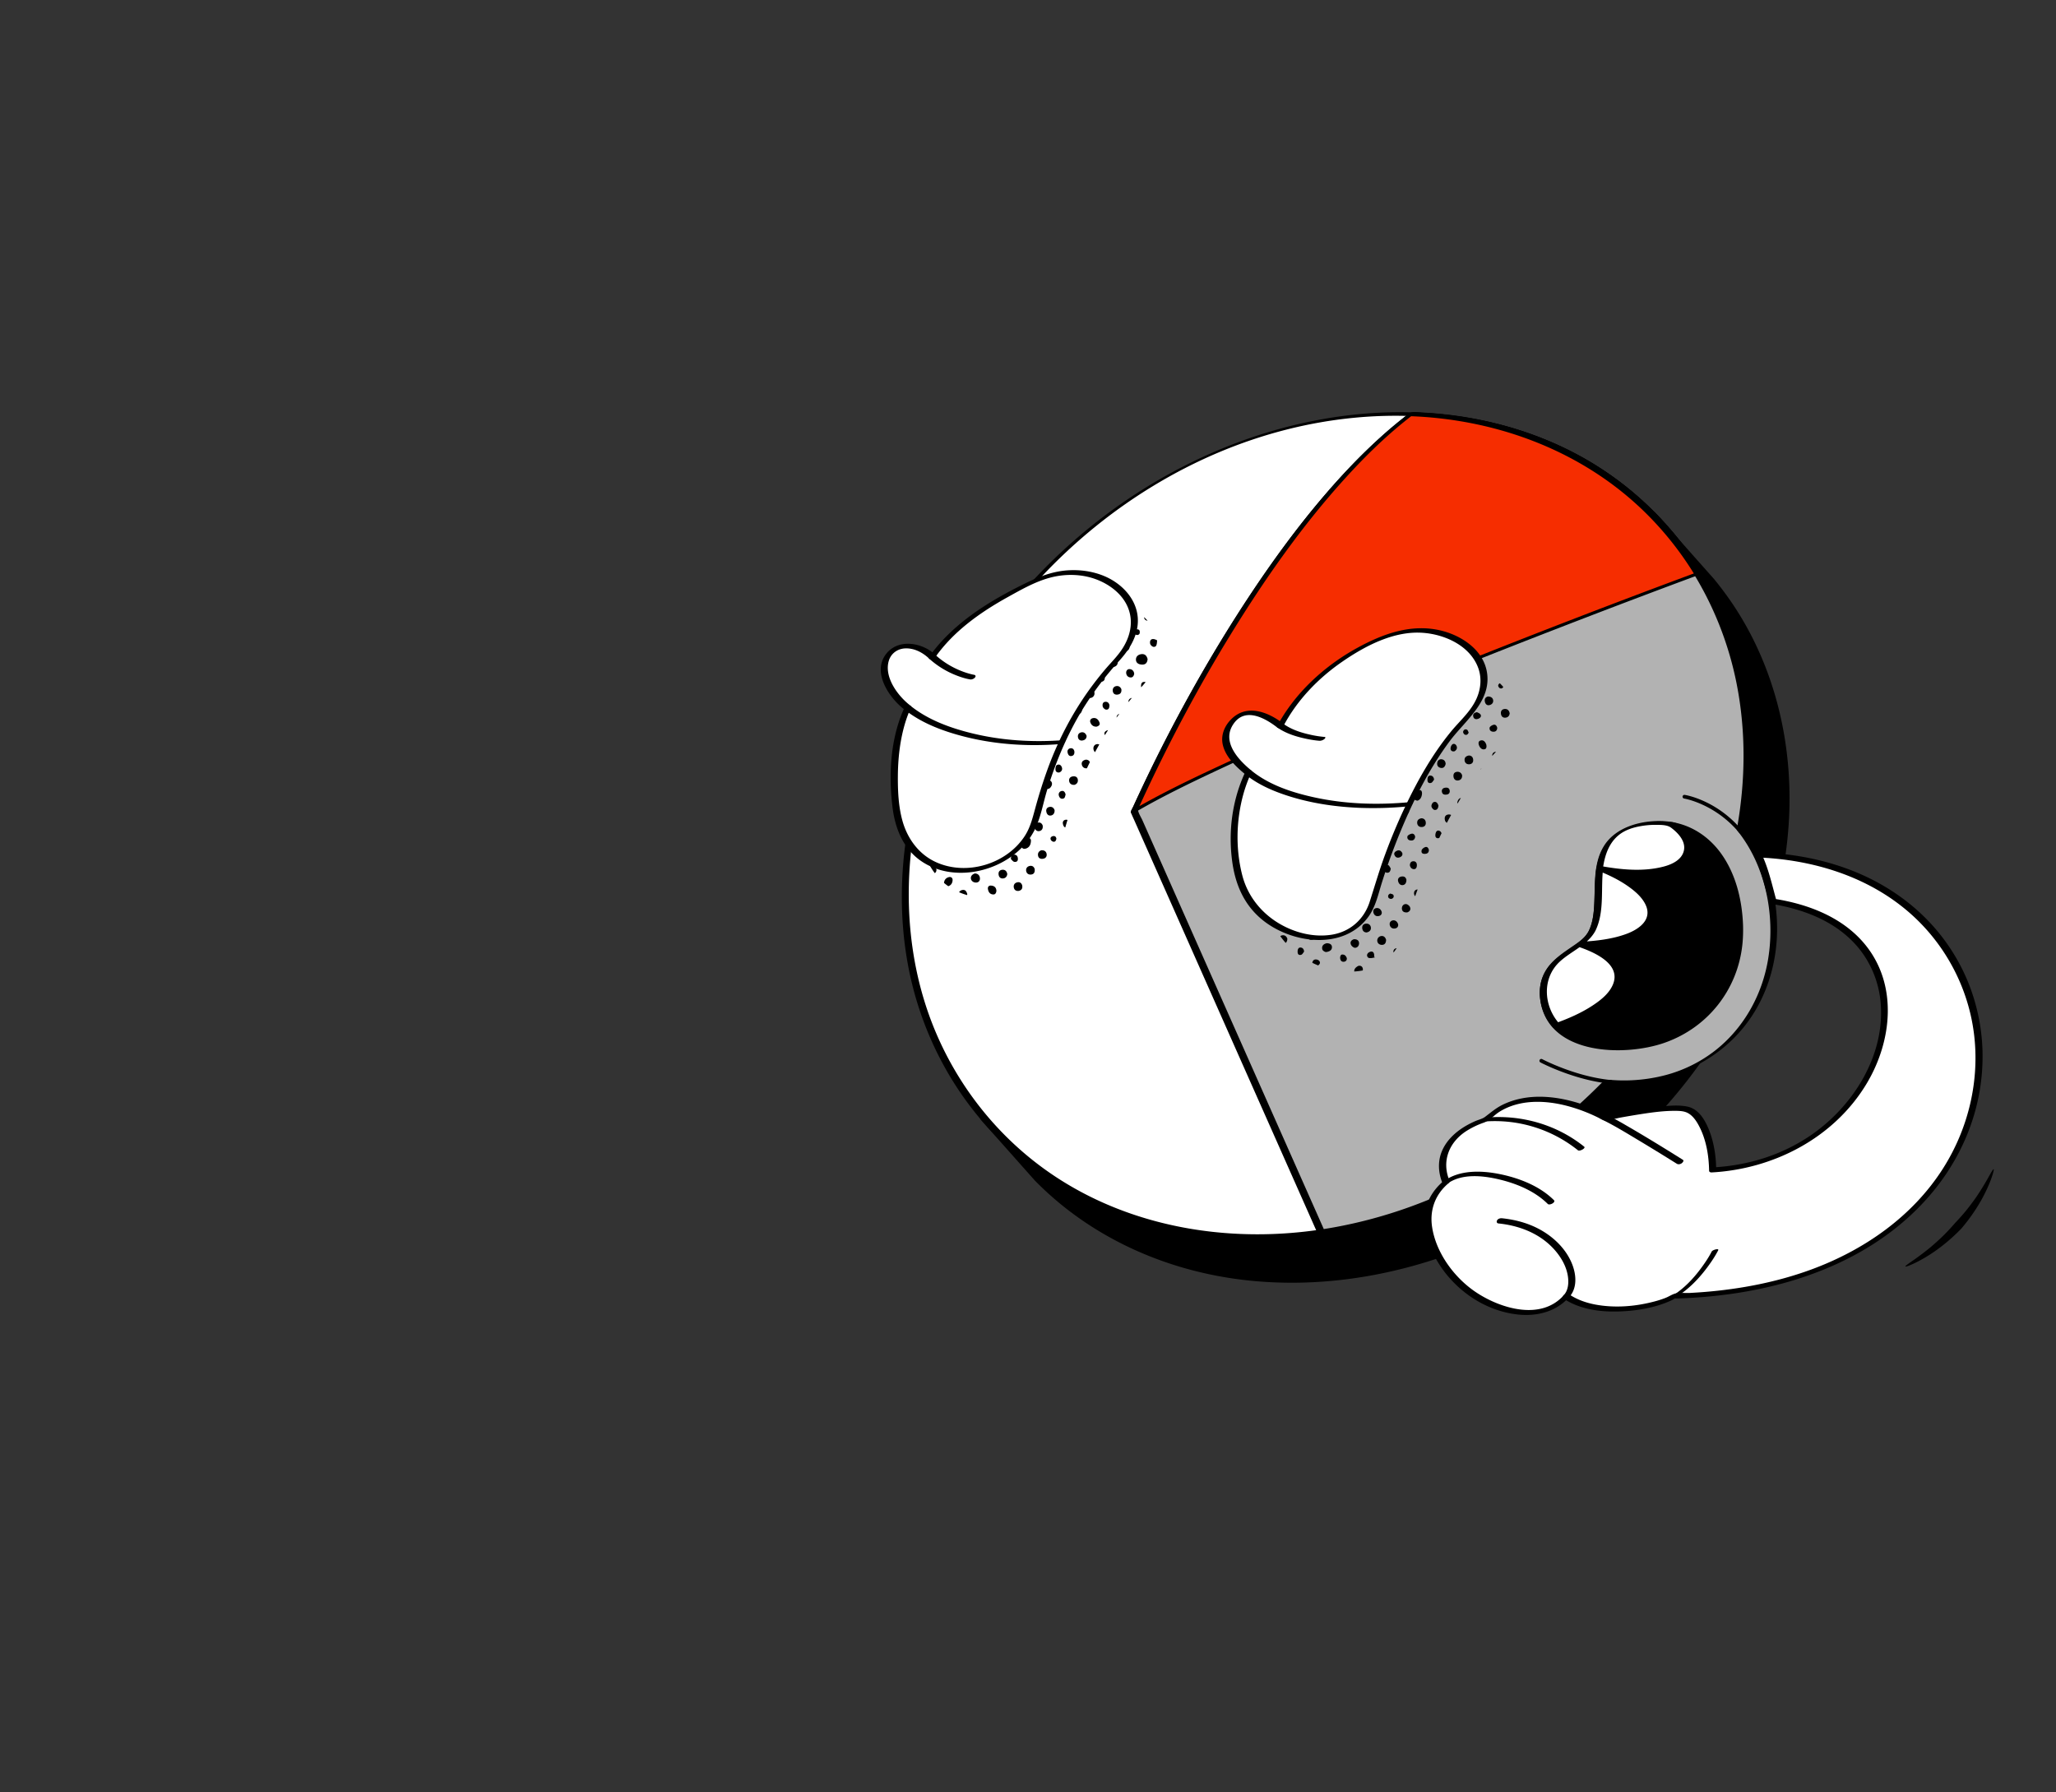
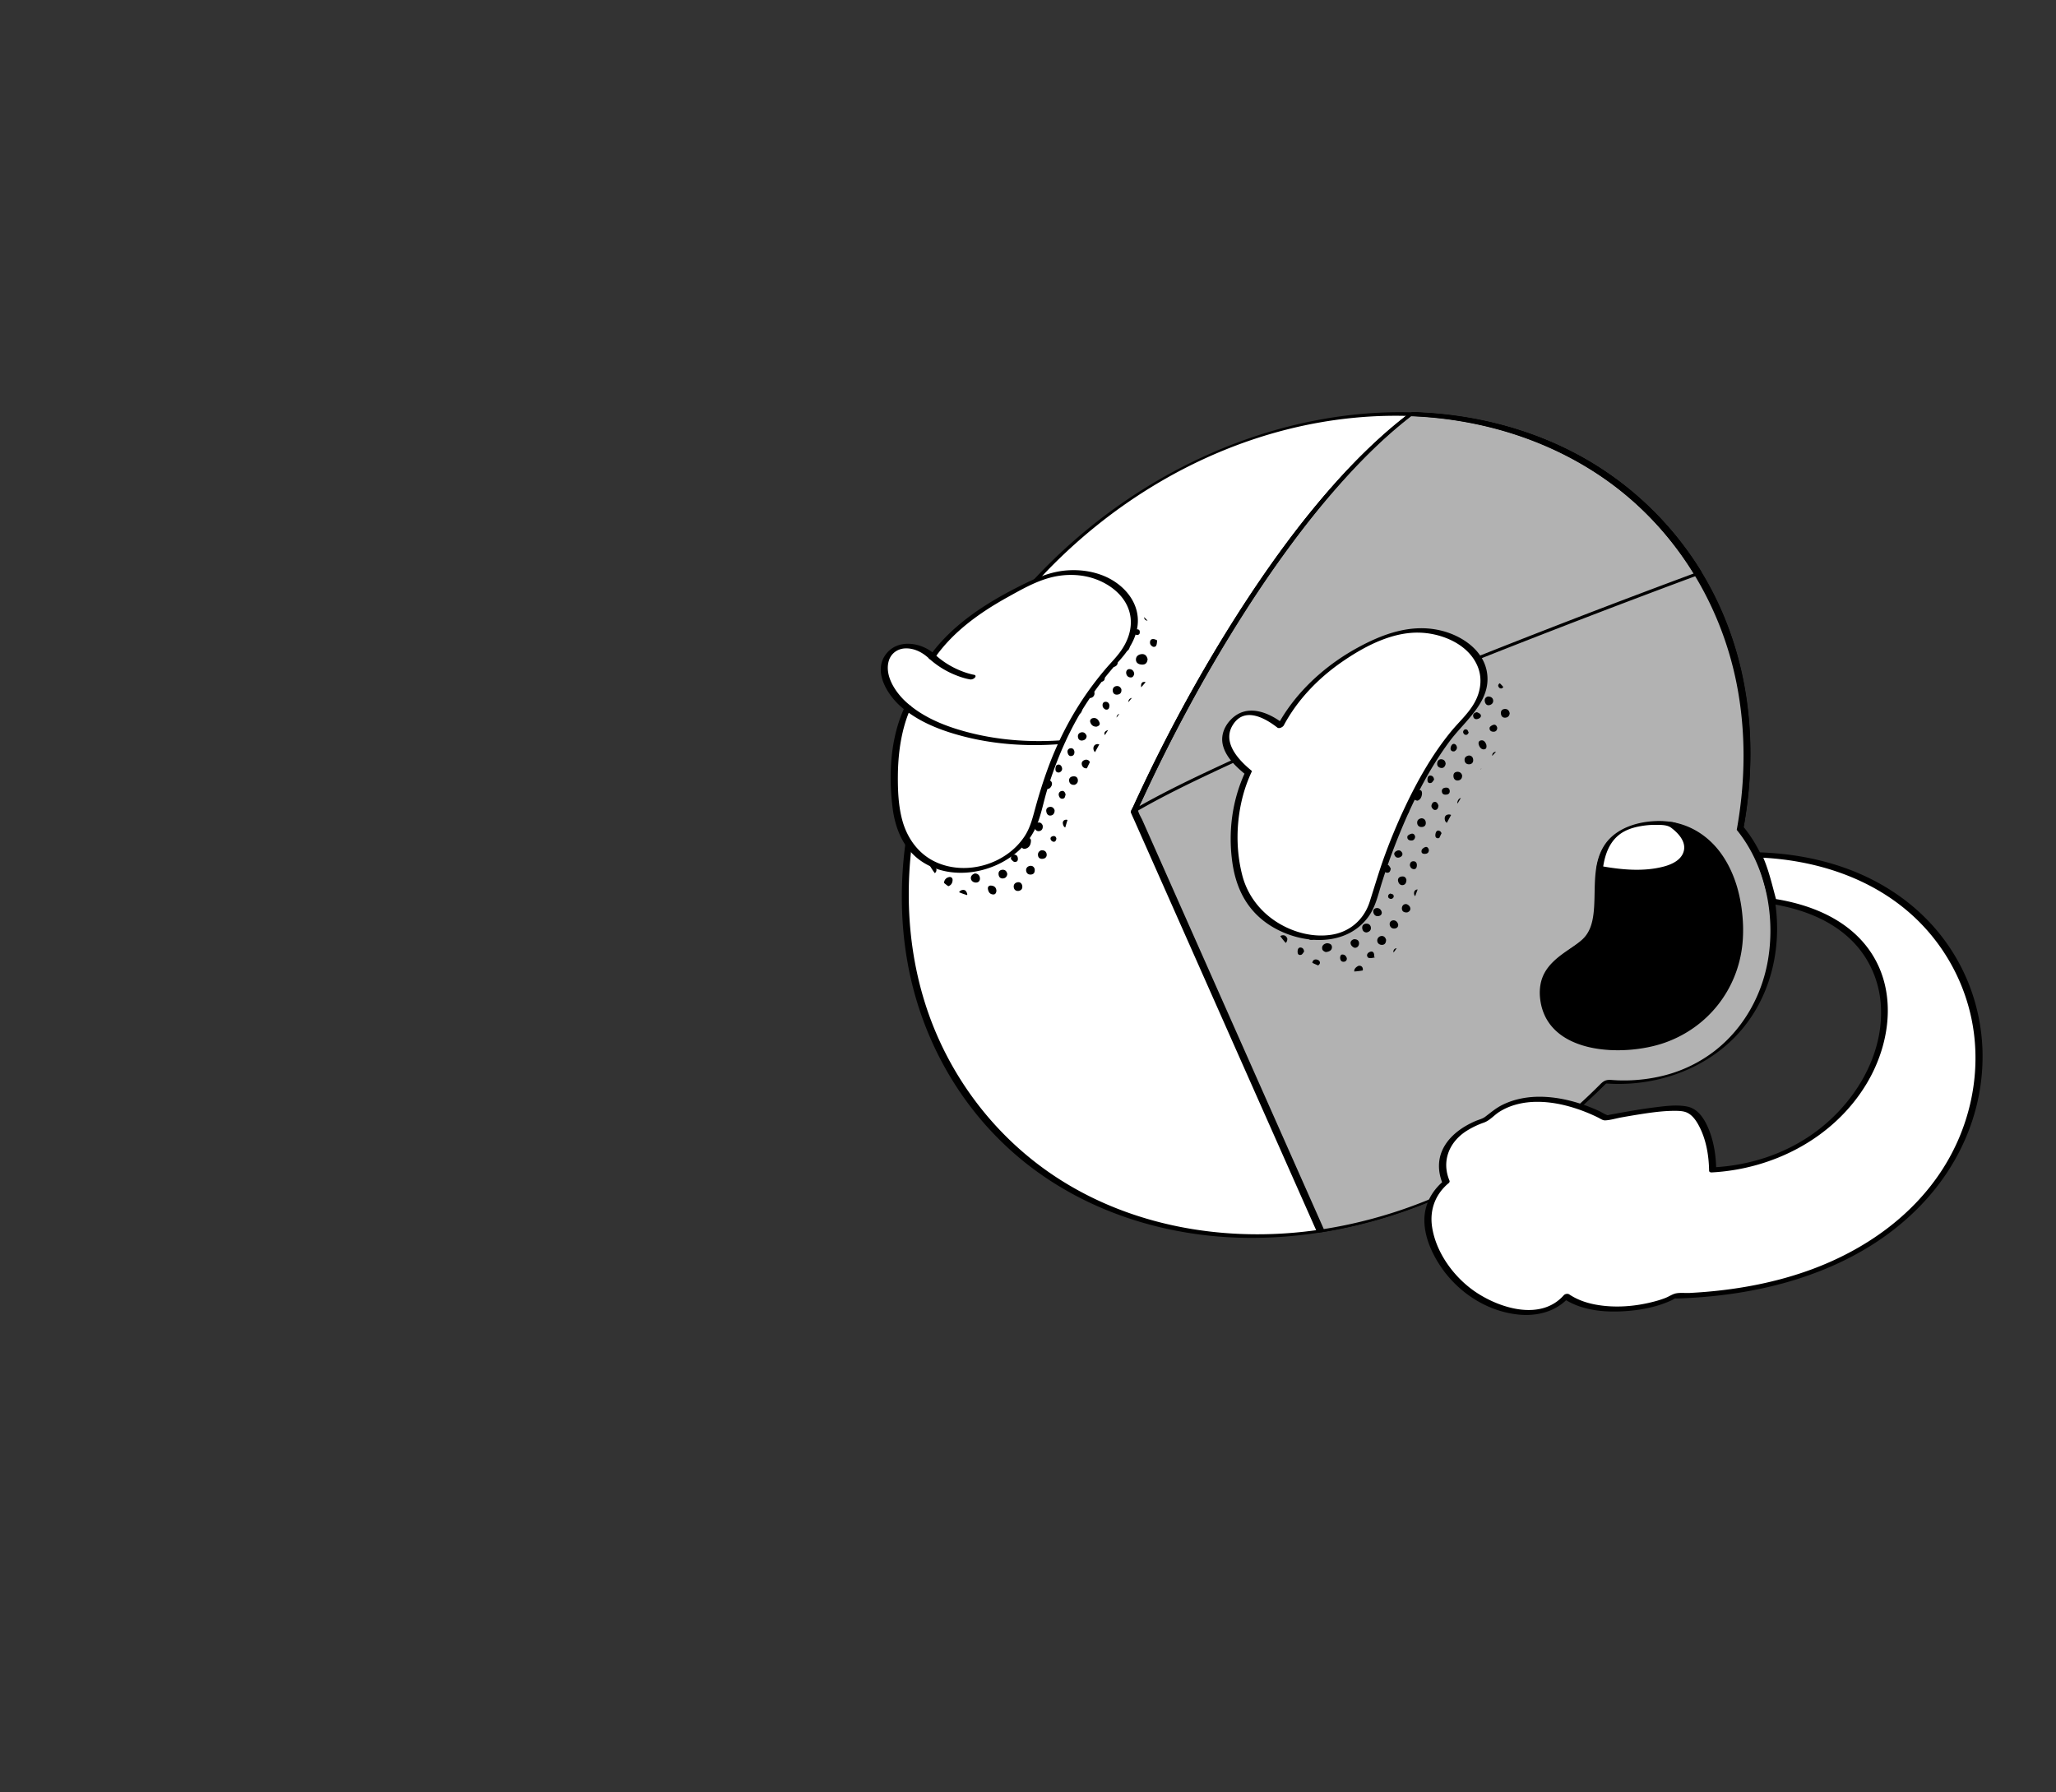
<svg xmlns="http://www.w3.org/2000/svg" width="234" height="204" fill="none">
  <rect width="100%" height="100%" fill="#333333" stroke="none" />
  <path d="M124.61 100.904c-.072-.026-7.245-2.563-10.871-4.05a.212.212 0 0 0-.206.366c2.102 1.537 3.449 3.613 3.696 5.697.154 1.304-.142 2.472-.834 3.288a.21.21 0 0 0 .102.339l7.288 2.121a.204.204 0 0 0 .115 0 .212.212 0 0 0 .155-.184l.694-7.359a.208.208 0 0 0-.139-.218z" fill="#000" />
-   <path d="M196.99 68.437a38.046 38.046 0 0 0-1.88-2.501c-.002-.003-.001-.007-.004-.01-2.254-2.528-4.495-5.07-6.742-7.605-.131-.148-.52.036-.621.128l-.416.375c-7.028-4.756-15.497-6.978-23.951-6.909-9.251.077-18.38 2.765-26.415 7.293-8.224 4.636-15.377 11.214-20.652 19.038-4.705 6.98-7.911 15.033-8.907 23.407-.914 7.691.095 15.649 3.414 22.683.388.822.809 1.628 1.255 2.42l-.387.349c-.087.079-.181.187-.086.293 2.072 2.333 4.143 4.668 6.215 6.998.004.005.01.006.014.01 6.489 6.602 15.26 10.411 24.424 11.345 9.85 1.004 19.903-1.187 28.732-5.571 9.396-4.666 17.571-11.8 23.438-20.491 5.268-7.803 8.672-16.971 9.187-26.403.477-8.734-1.634-17.597-6.617-24.85h-.001z" fill="#000" />
  <path d="M179.382 126.247c-8.754 7.681-18.98 12.31-29.082 13.856-14.456 2.219-28.654-1.883-37.904-12.401-15.71-17.861-11.193-47.478 10.088-66.147 11.383-9.989 25.26-14.818 38.108-14.422 11.172.348 21.568 4.652 28.877 12.963a36.684 36.684 0 0 1 3.805 5.176c10.94 18.014 5.449 44.008-13.892 60.975z" fill="#fff" />
  <path d="M179.072 126.281c-8.58 7.504-19.261 12.639-30.648 13.903-9.606 1.066-19.598-.715-27.808-5.944-7.376-4.696-12.844-11.972-15.409-20.311-2.449-7.962-2.26-16.558-.102-24.564 2.389-8.865 7.142-17.01 13.408-23.7 7.524-8.034 17.267-14.085 27.975-16.788 9.832-2.482 20.515-2.132 29.844 2.037 8.972 4.01 16.073 11.484 19.547 20.675 3.022 7.994 3.241 16.828 1.32 25.109-2.101 9.062-6.693 17.458-12.879 24.383a61.329 61.329 0 0 1-5.249 5.2c-.299.263.49.048.622-.069 7.331-6.449 13.176-14.612 16.514-23.809 2.987-8.23 3.941-17.29 2.023-25.877-2.111-9.445-7.807-17.851-15.944-23.15-8.486-5.526-18.924-7.313-28.891-6.1-11.048 1.343-21.543 6.209-30.056 13.314-7.381 6.162-13.356 14.045-16.973 22.969-3.247 8.014-4.576 16.894-3.166 25.462 1.389 8.437 5.524 16.258 11.913 21.978 7.317 6.552 17.032 9.774 26.782 9.885 10.922.124 21.728-3.438 30.83-9.381a62.489 62.489 0 0 0 6.967-5.292c.3-.262-.488-.047-.621.069l.001.001z" fill="#000" />
  <path d="M130.61 70.645a5.911 5.911 0 0 0-.393-.403c.004.24.161.38.393.403zM122.175 80.919c.061.303.307.43.594.356.29-.075.39-.32.377-.61-.118-.281-.346-.404-.629-.353-.327.06-.398.332-.342.607zM124.137 79.435a.52.52 0 0 0 .426-.589c-.041-.289-.303-.445-.588-.413-.314.035-.405.292-.407.58.076.296.279.477.569.422zM124.449 85.248a.56.56 0 0 0 .181.358c.156-.291.316-.583.483-.875a.528.528 0 0 0-.232-.04c-.3.02-.468.27-.432.557zM124.813 82.701c.263-.077.412-.224.328-.455-.124-.34-.362-.59-.762-.51-.204.04-.364.22-.292.451.114.361.381.538.726.514zM122.302 89.324c.29-.103.415-.327.364-.611-.058-.327-.336-.393-.606-.342-.298.056-.441.297-.365.584.075.283.311.399.607.37zM121.826 85.165a.371.371 0 0 0-.326.442c.046.294.207.541.554.408.199-.077.254-.302.219-.522-.056-.236-.215-.363-.447-.328zM128.704 77.104c.228.002.347-.197.383-.422-.035-.325-.238-.517-.541-.528-.231-.009-.385.194-.373.42.017.312.218.528.531.53zM128.433 79.911c.13-.159.256-.318.39-.477-.243.038-.406.202-.39.477zM127.618 73.789c.057.21.209.379.452.344.311-.045.519-.27.481-.564-.038-.294-.297-.44-.611-.431-.33.106-.402.356-.322.651zM127.268 79.04c.304-.065.393-.305.36-.596-.115-.28-.341-.414-.62-.348-.299.07-.407.332-.349.611.066.316.332.394.609.334zM126.726 75.916c.314-.06.506-.273.483-.566-.026-.318-.292-.456-.598-.417a.42.42 0 0 0-.376.425c-.001.308.164.517.491.558zM127.084 81.666c.1-.139.206-.278.309-.416a.417.417 0 0 0-.309.416zM116.87 95.3c-.282.171-.677.344-.67.826.004.279.168.547.508.466.457-.11.618-.486.628-.913.004-.213-.15-.348-.466-.38zM116.337 100.76c-.099-.302-.321-.414-.609-.326-.296.089-.405.346-.332.623.078.298.343.393.619.324l.101-.045c.217-.106.273-.321.221-.575v-.001zM119.338 88.759c-.349-.106-.773-.062-.869.307-.097.371.257.61.608.705.319.085.506-.115.625-.39.101-.337-.082-.537-.364-.622zM121.091 90.856c.129-.066.153-.339.19-.431-.087-.342-.257-.454-.485-.392a.4.4 0 0 0-.294.473c.059.305.285.503.589.35zM118 93.669c-.199.086-.336.271-.276.491.077.284.289.496.597.422.307-.075.399-.342.346-.648-.135-.308-.372-.393-.667-.265zM118.504 96.775c-.285.108-.411.328-.359.613.059.328.334.397.603.344.299-.058.434-.303.362-.589-.073-.288-.312-.394-.606-.368zM129.287 75.104c.023.389.36.533.718.537.412.006.577-.258.607-.625-.091-.375-.3-.61-.699-.566-.378.042-.647.282-.626.654zM129.706 72.093c.077-.406-.121-.47-.313-.47-.098 0-.247.11-.283.204-.078.203.049.387.234.435.207.055.342-.099.362-.169zM130.903 73.263c.026.143.235.342.377.356.348.033.387-.258.414-.742-.061-.023-.234-.13-.413-.143-.371-.026-.426.279-.379.529h.001zM108.418 100.157c.01-.241-.181-.383-.401-.333-.344.077-.551.318-.575.664.157.133.319.257.486.374.331-.107.477-.37.491-.705h-.001zM106.585 98.99c-.067-.318-.265-.502-.572-.486a.37.37 0 0 0-.164.048c.164.294.347.564.539.82.129-.069.189-.219.197-.382zM113.062 101.802c.235.003.315-.195.343-.402-.017-.402-.252-.591-.628-.609-.239-.01-.372.154-.34.375.049.35.229.63.625.636zM114.133 99.98c.289-.014.473-.196.508-.5-.047-.291-.211-.492-.51-.49-.292.003-.502.173-.483.49.016.287.168.514.485.499zM125.727 83.616c.007.017.019.026.027.042.115-.185.236-.37.356-.556-.048.01-.095.02-.146.044-.184.09-.338.244-.237.47zM125.88 80.764c.35.033.381-.26.39-.514-.053-.224-.19-.367-.396-.375-.373-.015-.421.285-.371.533.028.144.235.343.377.356zM125.697 77.013c-.054-.129-.32-.17-.446-.229-.356.122-.52.343-.396.62.054.12.341.215.504.192.308-.042.453-.31.338-.583zM123.601 86.458c-.328.057-.539.244-.478.557.054.277.277.47.585.424.107-.23.22-.461.333-.692-.063-.175-.215-.275-.44-.289zM123.177 84.28c.3-.04.488-.209.494-.52-.105-.303-.319-.47-.618-.405-.312.068-.43.325-.348.625.058.213.243.332.471.3h.001zM130.385 77.634a.606.606 0 0 0-.112-.021c-.366-.025-.418.262-.402.534.001.026.012.047.018.07.02-.021.037-.043.057-.065.158-.173.302-.345.439-.517zM112.354 98.535c.422-.02.528-.21.507-.429-.029-.31-.252-.497-.558-.486-.234.008-.374.213-.35.438.032.309.245.47.401.477zM110.501 99.992c.036.288.308.463.594.455.319-.009.477-.255.427-.556-.047-.285-.246-.47-.561-.48-.29.087-.496.297-.46.58zM109.172 98.05c-.236.02-.378.186-.345.424.041.297.194.558.536.425.139-.054.199-.312.269-.435-.09-.282-.231-.433-.46-.414zM109.571 101.288a.527.527 0 0 0-.414.261c.297.128.601.236.912.324.007-.036.018-.068.021-.107-.076-.266-.19-.517-.519-.478zM120.968 93.736c.033.205.113.386.274.44.082-.285.168-.57.254-.854a.387.387 0 0 0-.198-.026c-.234.031-.368.201-.33.44zM120.283 87.074c-.119.062-.174.36-.156.542.022.223.208.345.457.295.214-.093.333-.28.293-.487-.06-.306-.288-.51-.593-.35h-.001zM115.348 97.273c-.233.032-.299.224-.289.508.107.09.242.294.397.312.373.042.44-.235.366-.53-.056-.224-.258-.321-.474-.29zM120.025 92.202c-.113-.303-.34-.43-.643-.346-.216.06-.335.245-.304.475.041.302.21.541.533.484.293-.052.435-.3.414-.613zM119.595 95.576a.438.438 0 0 0 .273.22c.243.049.319-.137.363-.333-.03-.226-.169-.347-.385-.301-.201.043-.352.187-.251.414zM116.801 99.171c.072.3.336.41.616.353.316-.064.371-.327.345-.611-.093-.302-.317-.423-.603-.348-.291.076-.426.323-.358.606z" fill="#000" />
  <path d="M198.056 94.293c1.877-10.259.373-20.527-4.785-29.02a36.606 36.606 0 0 0-3.805-5.177c-7.309-8.31-17.705-12.615-28.877-12.963-11.844 8.994-23.718 27.984-31.501 45.163l21.209 47.807c10.102-1.547 20.328-6.176 29.082-13.856a61.766 61.766 0 0 0 3.345-3.164c1.487.144 3.018.108 4.521-.103 8.911-1.249 14.921-8.529 14.615-17.703-.144-4.324-1.507-8.2-3.804-10.984z" fill="#B2B2B2" />
  <path d="M198.446 94.165c1.621-8.96.733-18.409-3.413-26.592-3.657-7.216-9.692-13.07-16.981-16.577-3.39-1.631-7.011-2.758-10.715-3.408a45.252 45.252 0 0 0-5.781-.631c-.364-.017-.727-.079-1.065.084-.361.174-.681.487-.993.735a49.888 49.888 0 0 0-2.01 1.692c-5.999 5.324-10.94 11.816-15.347 18.48-4.859 7.347-9.107 15.107-12.808 23.096a174.2 174.2 0 0 0-.337.732c-.072.157-.302.482-.296.649.002.031.006.032.008.055.004.05.052.114.071.16.106.263.231.52.346.779l1.396 3.146 4.845 10.921 6.045 13.628 5.414 12.202 2.947 6.644.137.308c.02.045.117.038.149.034 9.569-1.482 18.636-5.53 26.323-11.382a62.941 62.941 0 0 0 6.706-5.921l-.673.285c5.4.494 10.999-1.235 14.879-5.085 3.711-3.683 5.3-8.902 4.906-14.048-.276-3.606-1.446-7.196-3.752-10.024-.145-.177-.856.236-.779.33 3.245 3.98 4.381 9.597 3.583 14.611-.653 4.099-2.749 7.91-6.033 10.489a15.694 15.694 0 0 1-5.745 2.828 18.505 18.505 0 0 1-3.759.563c-.763.037-1.528.025-2.288-.033-.635-.048-.891.082-1.341.534-4.149 4.174-8.908 7.761-14.095 10.55-5.437 2.923-11.345 4.96-17.451 5.905l.149.034-1.12-2.525-2.884-6.501-3.991-8.996-4.379-9.87-4.124-9.295-3.148-7.096-1.012-2.28c-.154-.35-.43-.765-.506-1.141-.072-.359.282-.786.437-1.121a185.997 185.997 0 0 1 6.465-12.72c3.117-5.588 6.522-11.027 10.32-16.18 3.369-4.573 7.055-8.98 11.308-12.764a48.378 48.378 0 0 1 2.847-2.351l-.622.236c8.171.268 16.262 2.698 22.897 7.539 7.547 5.506 12.66 13.794 14.472 22.928 1.086 5.48 1.013 11.133.021 16.62-.028.151.738-.043.777-.256z" fill="#000" />
  <path d="M106.109 74.756c2.697-3.852 7.262-6.557 11.68-8.627 7.218-3.383 15.026 2.733 9.376 8.907-5.572 6.088-7.686 12.03-9.259 18.04-1.898 7.253-14.498 8.98-15.871-.863-.593-4.248-.111-8.717 1.263-11.66-1.938-1.417-3.091-3.992-2.461-5.492.797-1.897 3.477-2.08 5.272-.305z" fill="#fff" />
  <path d="M106.452 74.79c2.08-2.935 5.069-5.066 8.183-6.797 1.499-.833 3.084-1.744 4.744-2.21 1.439-.405 2.978-.47 4.437-.13 2.29.535 4.607 2.21 4.865 4.707.14 1.36-.36 2.676-1.144 3.77-.527.735-1.178 1.375-1.761 2.065a37.776 37.776 0 0 0-1.804 2.307c-1.991 2.767-3.559 5.806-4.73 9.004A56.996 56.996 0 0 0 117.823 92c-.305 1.11-.566 2.194-1.204 3.17-2.09 3.192-6.615 4.543-10.099 2.95-1.943-.887-3.233-2.654-3.803-4.677-.465-1.65-.541-3.444-.528-5.15.015-1.876.214-3.773.708-5.588.204-.749.464-1.48.788-2.186.026-.057.023-.142-.031-.183-1.405-1.055-3.053-3.215-2.502-5.109.244-.841.97-1.379 1.833-1.428 1.054-.059 2.035.462 2.777 1.172.22.21.958-.189.702-.434-1.555-1.487-4.488-1.934-5.792.15-1.305 2.085.636 4.848 2.279 6.081l-.031-.183c-1.593 3.47-1.797 7.61-1.332 11.347.295 2.368 1.218 4.67 3.248 6.066 3.427 2.356 8.448 1.418 11.327-1.393a8.017 8.017 0 0 0 1.765-2.515c.583-1.335.833-2.833 1.263-4.222 1.056-3.416 2.464-6.723 4.402-9.738a38.013 38.013 0 0 1 3.78-4.91c1.012-1.121 1.875-2.407 2.087-3.933.358-2.587-1.464-4.732-3.735-5.702-1.316-.562-2.774-.766-4.198-.673-1.706.11-3.243.705-4.763 1.447-3.359 1.64-6.674 3.59-9.283 6.302a17.696 17.696 0 0 0-1.708 2.057c-.283.4.506.317.68.072h-.001z" fill="#000" />
  <path d="M105.759 74.97a10.048 10.048 0 0 0 3.113 1.91c.499.193 1.023.363 1.553.449.187.03.439-.085.551-.234.11-.146.048-.267-.125-.295l-.109-.02c.093.018-.035-.008-.077-.018a8.468 8.468 0 0 1-1.21-.378 9.624 9.624 0 0 1-2.992-1.842c-.22-.2-.957.2-.704.429zM159.438 99.777c-.214.053-.36.227-.324.46.047.297.244.538.545.5.298-.037.417-.315.408-.618-.087-.339-.335-.416-.629-.342zM159.349 97.556c.186-.086.318-.237.248-.474-.144-.265-.355-.384-.642-.239-.181.092-.344.236-.243.471.123.287.359.372.637.242zM160.015 102.895c-.311-.004-.485.26-.459.548.029.318.284.428.603.401.304-.1.436-.335.309-.619-.069-.153-.295-.328-.453-.33zM161.063 95.24c-.034-.24-.194-.394-.413-.35-.177.036-.445.18-.468.31-.059.336.199.486.51.46.223-.02.345-.194.371-.42zM157.962 98.444c-.345-.07-.493.197-.473.504.015.217.185.38.411.381.245.002.351-.181.387-.488-.084-.11-.182-.368-.326-.397h.001zM163.264 92.178c.32.043.43-.217.452-.505-.1-.263-.259-.503-.565-.371-.13.055-.254.323-.234.474.02.153.209.384.347.402zM163.528 94.59c-.12.102-.172.342-.165.518.008.215.163.345.411.275l.044-.03c.082-.172.162-.345.246-.514a.578.578 0 0 0-.045-.103c-.101-.18-.337-.275-.491-.145zM162.876 89.104c.15-.04.25-.263.343-.369-.037-.281-.158-.427-.371-.46-.26-.04-.362.154-.38.355-.023.273.028.576.408.474zM160.937 101.624a.475.475 0 0 0 .129.376c.09-.254.183-.508.276-.761-.01-.001-.02-.005-.031-.005-.233.026-.362.177-.374.39zM159.903 91.766c-.224.029-.323.23-.321.385.043.298.175.453.394.494.275.05.378-.152.398-.368.029-.322-.118-.556-.471-.511zM160.856 98.914c.275.047.379-.153.399-.37.03-.32-.113-.56-.468-.514-.224.029-.326.23-.322.462.049.215.167.383.391.422zM161.602 89.923c-.489-.014-.712.357-.775.786-.03.209.158.35.48.421.296-.073.474-.34.527-.703.032-.211-.005-.498-.232-.504zM150.497 108.054c.034.135.301.316.44.299.326-.038.683-.186.654-.595-.022-.301-.3-.407-.594-.404-.381.082-.594.323-.5.7zM156.679 103.35c-.308.027-.455.266-.349.57.1.286.341.413.636.327.198-.059.33-.213.292-.451-.086-.288-.298-.47-.579-.446zM157.345 107.536c.314-.033.405-.29.411-.576-.084-.29-.285-.477-.575-.423a.515.515 0 0 0-.425.585c.042.289.306.443.589.414zM155.541 106.125c.286-.061.499-.223.487-.523-.012-.295-.223-.486-.517-.48-.297.005-.497.201-.472.506.023.276.174.493.501.498l.001-.001zM164.675 90.427c.251-.039.343-.22.322-.426-.037-.344-.296-.395-.578-.337-.219.044-.344.213-.315.427.044.334.292.386.572.336h-.001zM168.272 81.795c.195-.08.37-.264.23-.479-.093-.142-.309-.205-.399-.26-.328.055-.469.218-.438.435.049.353.311.424.607.304zM168.486 87.607c.045-.058.092-.112.138-.17a.383.383 0 0 0-.138.17zM164.535 86.937c-.026-.317-.196-.514-.515-.523-.222-.006-.382.145-.432.36-.075.319.072.56.38.621.326.066.504-.147.567-.458zM164.448 93.323a.446.446 0 0 0 .228.321c.158-.3.318-.595.479-.889a.555.555 0 0 0-.373-.043c-.322.064-.394.334-.335.61h.001zM171.311 81.682c.289-.015.482-.188.511-.499-.053-.29-.22-.492-.518-.492-.295.001-.503.172-.482.493.018.289.172.514.489.498zM171.094 78.184a5.941 5.941 0 0 0-.392-.418.332.332 0 0 0-.187.24c-.02.092.091.272.186.317.176.082.308.01.393-.138zM169.464 80.26c.311-.043.516-.266.478-.56-.038-.296-.297-.435-.607-.43-.329.104-.405.35-.323.646.059.21.212.376.452.344zM169.981 82.492c-.172.043-.424.201-.443.335-.047.337.218.483.525.448.221-.026.339-.206.342-.439-.05-.229-.196-.401-.424-.344zM169.836 86.032c.091-.097.18-.201.271-.295.055-.058.102-.114.155-.171-.028.002-.055-.002-.084.004-.261.054-.351.244-.342.462zM168.989 85.27c.208-.06.218-.309.171-.52-.096-.276-.273-.526-.574-.486-.361.05-.352.352-.234.62.117.266.34.47.637.386zM165.556 85.5c.229-.153.347-.367.194-.645-.108-.196-.327-.257-.477-.113a.685.685 0 0 0-.178.507c.024.201.207.318.461.252zM166.028 88.814c.285-.072.406-.304.375-.601-.11-.286-.333-.407-.619-.362-.338.054-.399.334-.348.6.058.296.304.436.592.363zM165.871 91.365a.7.7 0 0 0 .016.095c.127-.214.252-.431.381-.64a.508.508 0 0 0-.133.05c-.142.078-.277.332-.264.495zM166.687 86.487c.006.29.19.5.496.498.296 0 .499-.171.486-.488-.011-.29-.16-.49-.479-.513-.287.05-.509.196-.503.503zM167.155 83.37c-.063-.11-.1-.277-.195-.322-.216-.102-.395.026-.438.237-.019.095.089.276.184.32.212.097.368-.022.448-.235h.001zM161.793 93.13c-.293.041-.504.196-.5.5.004.294.192.497.495.497.295 0 .503-.169.487-.487-.013-.288-.166-.487-.482-.51zM162.208 96.412c-.165.056-.379.22-.41.368-.076.375.206.436.499.386.229-.038.329-.208.328-.436-.056-.218-.189-.397-.417-.318zM152.369 105.595a.413.413 0 0 0-.282.488c.066.301.279.501.599.343.198-.097.22-.333.19-.448-.113-.323-.27-.459-.507-.383zM152.682 108.652c-.074.015-.158.212-.157.326.001.289.13.527.464.477.201-.03.322-.201.295-.403-.101-.316-.313-.456-.602-.4zM148.066 107.847c-.256-.04-.357.154-.376.351-.025.269.021.568.397.471.147-.038.247-.261.338-.365-.031-.279-.148-.425-.359-.457zM149.194 105.969c-.316.09-.426.315-.384.619.032.23.189.38.414.381.315.001.529-.192.518-.505-.011-.309-.247-.459-.548-.494v-.001zM150.207 109.672c.078-.201-.078-.392-.295-.45-.318-.085-.514.072-.551.362.216.105.435.203.656.292a.5.5 0 0 0 .19-.204zM158.592 108.352c.002.021.007.038.011.057a5.67 5.67 0 0 0 .352-.488c-.013.002-.027.002-.04.005-.225.034-.344.216-.324.426h.001zM158.36 102.305c.214-.055.333-.241.219-.453-.048-.088-.225-.106-.343-.155-.22.09-.309.266-.21.467.042.086.236.166.334.141zM158.186 105.322c.087.29.344.41.635.34.204-.05.334-.211.309-.448-.08-.288-.289-.49-.567-.466-.29.026-.467.273-.377.574zM155.088 110.175c-.066-.206-.259-.3-.492-.244-.255.135-.484.327-.464.624l.002.015c.327-.022.65-.059.965-.121a.48.48 0 0 0-.011-.274zM154.212 107.87c.309 0 .488-.268.464-.558-.028-.318-.286-.431-.594-.411-.316.103-.451.338-.32.626.072.157.295.343.45.343zM155.811 108.388c-.175.1-.282.294-.185.49.091.182.283.238.927.066-.205.048-.127-.151-.163-.342-.066-.344-.324-.358-.579-.214zM146.513 106.815c-.118-.297-.343-.43-.647-.345a.477.477 0 0 0-.151.076c.191.268.395.524.613.768.13-.112.198-.288.185-.498v-.001zM102.944 80.755c2.007 1.605 4.555 2.525 7.025 3.136 3.476.859 7.101 1.074 10.665.8.167-.012.454-.077.551-.233.071-.113.105-.238-.095-.223-3.519.27-7.085.059-10.516-.789-2.437-.602-4.934-1.51-6.915-3.094-.19-.152-.913.245-.716.403h.001zM195.906 97.174c-1.522-2.134-3.799-3.536-6.44-3.708-2.466-.16-5.491.565-6.894 2.782-1.447 2.288-.899 5.225-1.213 7.774-.141 1.14-.457 2.192-1.339 2.965-.688.603-1.49 1.067-2.223 1.612-.758.563-1.48 1.212-1.956 2.037-.553.957-.68 2.054-.54 3.137.822 6.323 9.553 6.53 14.173 4.901 4.914-1.733 8.31-6.05 8.838-11.228.072-.715.091-1.432.07-2.15-.108-2.848-.8-5.771-2.476-8.122z" fill="#000" />
-   <path d="M181.189 105.964c.957-1.858.525-4.689.883-7.167 8.032 3.168 8.248 8.057-2.219 8.674 7.418 2.447 4.415 6.68-2.759 9.228-.725-.797-1.221-1.796-1.393-3.018-.672-4.795 4.271-5.358 5.489-7.717h-.001z" fill="#fff" />
-   <path d="M181.577 105.937c1.082-2.195.577-4.884.899-7.238l-.689.356c1.27.506 2.525 1.098 3.635 1.903.733.531 1.472 1.178 1.866 2.011.796 1.686-.726 2.78-2.152 3.312-1.64.611-3.434.801-5.169.908-.169.011-.799.406-.399.541 1.726.579 5.022 1.933 3.994 4.343-.427 1.002-1.369 1.749-2.252 2.335-1.332.884-2.811 1.523-4.311 2.061l.447.009c-1.782-2.016-1.954-5.152.075-7.029 1.295-1.198 3.192-1.899 4.056-3.512.097-.182-.142-.257-.273-.255a.602.602 0 0 0-.498.308c-.432.805-1.275 1.332-2.007 1.835-.825.567-1.66 1.138-2.329 1.892-1.829 2.062-1.49 5.202.276 7.201.102.116.331.052.447.01 1.655-.594 3.3-1.315 4.747-2.325.951-.663 1.927-1.491 2.392-2.583 1.127-2.643-2.239-4.153-4.19-4.808l-.4.541c1.733-.107 3.491-.315 5.147-.859 1.023-.336 2.085-.813 2.806-1.64 1.302-1.495.262-3.219-1.022-4.306-1.26-1.066-2.789-1.803-4.312-2.41-.242-.096-.651.083-.689.356-.169 1.238-.159 2.487-.212 3.733-.049 1.144-.14 2.319-.654 3.363-.182.368.634.225.771-.053z" fill="#000" />
+   <path d="M181.577 105.937c1.082-2.195.577-4.884.899-7.238c1.27.506 2.525 1.098 3.635 1.903.733.531 1.472 1.178 1.866 2.011.796 1.686-.726 2.78-2.152 3.312-1.64.611-3.434.801-5.169.908-.169.011-.799.406-.399.541 1.726.579 5.022 1.933 3.994 4.343-.427 1.002-1.369 1.749-2.252 2.335-1.332.884-2.811 1.523-4.311 2.061l.447.009c-1.782-2.016-1.954-5.152.075-7.029 1.295-1.198 3.192-1.899 4.056-3.512.097-.182-.142-.257-.273-.255a.602.602 0 0 0-.498.308c-.432.805-1.275 1.332-2.007 1.835-.825.567-1.66 1.138-2.329 1.892-1.829 2.062-1.49 5.202.276 7.201.102.116.331.052.447.01 1.655-.594 3.3-1.315 4.747-2.325.951-.663 1.927-1.491 2.392-2.583 1.127-2.643-2.239-4.153-4.19-4.808l-.4.541c1.733-.107 3.491-.315 5.147-.859 1.023-.336 2.085-.813 2.806-1.64 1.302-1.495.262-3.219-1.022-4.306-1.26-1.066-2.789-1.803-4.312-2.41-.242-.096-.651.083-.689.356-.169 1.238-.159 2.487-.212 3.733-.049 1.144-.14 2.319-.654 3.363-.182.368.634.225.771-.053z" fill="#000" />
  <path d="M182.073 98.797c.35-2.407 1.442-4.48 5.267-5.016a8.844 8.844 0 0 1 2.97.062c4.342 2.968.326 6.484-8.237 4.954z" fill="#fff" />
  <path d="M182.459 98.664c.206-1.373.68-2.749 1.804-3.642.729-.58 1.631-.856 2.539-1.008a9.495 9.495 0 0 1 1.68-.135c.551.007 1.257-.012 1.709.324.782.582 1.697 1.536 1.457 2.608-.238 1.06-1.362 1.572-2.313 1.82-2.228.583-4.659.372-6.899-.021-.169-.03-.362.055-.509.132-.026.013-.337.22-.219.24 2.299.404 4.712.584 7.01.065 1.252-.283 2.882-.844 3.534-2.055.607-1.124-.214-2.25-1.071-2.955-.149-.123-.33-.305-.508-.38-.242-.104-.61-.103-.867-.127a9.512 9.512 0 0 0-2.056.04c-1.093.136-2.187.423-3.164.94-1.751.924-2.616 2.509-2.901 4.419-.019.129.745-.065.774-.265z" fill="#000" />
-   <path d="M193.271 65.273c-20.68 7.663-52.493 20.213-64.183 27.024 7.783-17.18 19.657-36.17 31.501-45.164 11.172.349 21.568 4.653 28.877 12.963a36.684 36.684 0 0 1 3.805 5.177z" fill="#F62D00" />
  <path d="M193.205 65.11a1126.26 1126.26 0 0 0-27.551 10.618c-8.878 3.558-17.733 7.204-26.411 11.23-3.495 1.621-6.99 3.288-10.323 5.226l.54.05c3.141-6.922 6.694-13.666 10.678-20.142 3.819-6.207 8.035-12.229 12.94-17.635 2.384-2.628 4.942-5.115 7.769-7.269l-.483.175c9.781.322 19.39 3.814 26.521 10.617a36.865 36.865 0 0 1 5.998 7.457c.139.228.896-.139.779-.33a37.184 37.184 0 0 0-13.189-12.846c-5.041-2.89-10.72-4.587-16.496-5.154a47.662 47.662 0 0 0-2.18-.164c-.327-.017-.699-.079-1.024-.037-.288.037-.495.213-.717.385a49.794 49.794 0 0 0-3.027 2.546c-2.184 1.98-4.213 4.129-6.133 6.365-4.265 4.967-8.021 10.365-11.451 15.933a180.846 180.846 0 0 0-9.676 17.944 191.37 191.37 0 0 0-1.051 2.279c-.134.296.446.105.541.05 2.901-1.687 5.927-3.16 8.963-4.587 3.983-1.872 8.013-3.643 12.06-5.371 9.333-3.986 18.764-7.746 28.23-11.403 4.93-1.904 9.873-3.777 14.829-5.614.471-.174.332-.496-.137-.322h.001z" fill="#000" />
  <path d="M142.066 87.905c-2.096 4.476-1.795 9.258-1.008 12.107 2.019 7.32 13.244 9.464 15.276 2.36 2.252-7.875 6.062-16.03 10.396-20.498 6.006-6.191-1.663-11.86-8.309-9.642-5.467 1.825-10.319 5.885-12.686 10.366-2.719-2.16-4.768-1.84-5.883.085-1.003 1.731.179 3.578 2.214 5.222z" fill="#fff" />
  <path d="M141.688 87.949c-1.47 3.188-1.925 6.784-1.425 10.25.369 2.562 1.374 4.836 3.417 6.498 3.29 2.676 9.173 3.511 12.014-.294.868-1.163 1.147-2.564 1.575-3.923a70.826 70.826 0 0 1 2.128-5.854c1.487-3.587 3.26-7.123 5.582-10.25 1.735-2.339 4.742-4.502 4.27-7.773-.383-2.66-2.974-4.334-5.417-4.877-3.29-.73-6.457.425-9.323 1.993-3.067 1.677-5.852 4.02-7.882 6.875a18.935 18.935 0 0 0-1.271 2.047l.732-.255c-1.729-1.348-4.17-2.326-5.964-.523-.775.778-1.207 1.838-.947 2.93.328 1.371 1.487 2.463 2.536 3.323.221.181.951-.222.707-.423-1.566-1.284-3.479-3.386-1.948-5.419 1.334-1.77 3.542-.531 4.909.535.206.16.626-.056.732-.255 1.554-2.908 3.925-5.36 6.629-7.228 2.627-1.815 5.899-3.538 9.185-3.305 2.48.176 5.277 1.42 6.261 3.858.479 1.185.375 2.486-.143 3.64-.662 1.472-1.898 2.517-2.903 3.743-2.162 2.637-3.855 5.654-5.301 8.73a66.64 66.64 0 0 0-2.194 5.256c-.658 1.781-1.181 3.589-1.759 5.392-.641 2-2.226 3.404-4.307 3.74-2.125.344-4.375-.257-6.182-1.384-1.974-1.231-3.428-3.115-4.011-5.373-.764-2.962-.701-6.192.096-9.139.244-.9.57-1.775.961-2.623.158-.343-.643-.16-.757.087z" fill="#000" />
-   <path d="M145.376 82.797c.897.637 1.981.993 3.046 1.234.566.128 1.146.232 1.727.277.192.016.4-.058.555-.173.065-.047.251-.245.055-.26a12.126 12.126 0 0 1-1.675-.266c-1.05-.233-2.107-.581-2.99-1.209-.193-.138-.9.267-.718.396zM141.714 88.114c1.515 1.238 3.391 2.018 5.249 2.583 2.565.78 5.257 1.154 7.932 1.252a40.655 40.655 0 0 0 5.397-.176c.301-.028.805-.54.257-.488-3.688.357-7.455.247-11.08-.56-2.475-.55-5.057-1.403-7.046-3.028-.212-.173-.942.227-.71.417h.001z" fill="#000" />
  <path d="M164.582 134.538c-4.16 3.414-1.11 8.718 1.034 11.049 3.04 3.304 9.539 5.545 12.643 1.958 3.556 2.452 10.053 1.294 12.363-.039 44.769-1.18 44.152-49.01 9.457-50.21.982 2.04 1.131 3.277 1.69 5.29 21.335 3.307 13.64 29.514-6.848 30.561-.028-3.068-1.173-6.301-2.796-6.845-1.622-.544-6.483.394-9.372.928-3.499-1.889-9.732-3.709-13.631.183-4.519 1.483-5.688 4.456-4.541 7.125h.001z" fill="#fff" />
  <path d="M164.297 134.415c-1.422 1.193-2.264 2.848-2.18 4.721.074 1.673.758 3.284 1.641 4.686 1.971 3.128 5.347 5.42 9.074 5.796 2.103.212 4.269-.328 5.71-1.949l-.633.1c1.866 1.257 4.2 1.568 6.407 1.491 2.002-.07 4.136-.424 5.962-1.283.15-.071.318-.203.476-.244-.242.062.121.053.193.051.168-.005.335-.012.503-.019.613-.025 1.225-.06 1.836-.104a55.242 55.242 0 0 0 3.446-.357 48.082 48.082 0 0 0 6.266-1.264c3.575-.984 7.039-2.426 10.169-4.422 2.706-1.726 5.15-3.867 7.144-6.383 1.796-2.268 3.215-4.844 4.127-7.59a23.396 23.396 0 0 0 1.196-8.072 22.542 22.542 0 0 0-1.65-7.818 22.219 22.219 0 0 0-4.38-6.797c-2.003-2.128-4.424-3.846-7.058-5.109-3.018-1.446-6.307-2.293-9.629-2.653a38.288 38.288 0 0 0-2.73-.19c-.181-.007-.613.213-.498.455.806 1.7 1.195 3.489 1.69 5.291.02.072.124.111.186.121 3.349.529 6.71 1.73 9.166 4.148 1.92 1.89 3.078 4.414 3.311 7.093.515 5.948-3.046 11.674-7.804 14.995-3.297 2.302-7.204 3.533-11.208 3.749l.294.194c-.027-1.667-.311-3.398-1.019-4.92-.468-1.007-1.168-1.986-2.323-2.201-1.21-.225-2.528-.039-3.734.112-1.536.193-3.061.465-4.582.745l-.466.086c-.079.015-.175.054-.255.047-.189-.016.005-.006-.015-.012-.314-.093-.632-.324-.932-.462a19.129 19.129 0 0 0-2.053-.807c-1.46-.479-2.978-.786-4.517-.815-1.526-.029-3.078.248-4.45.932-.737.368-1.309.868-1.958 1.357-.317.238-.771.332-1.136.494-.369.163-.731.347-1.08.55-1.179.691-2.248 1.689-2.745 2.987-.445 1.163-.342 2.424.132 3.559.136.326.916-.002.779-.331-.911-2.181-.075-4.331 1.865-5.61a9.588 9.588 0 0 1 2.047-.994c.691-.248 1.16-.848 1.783-1.239 1.268-.793 2.753-1.116 4.237-1.127 1.467-.011 2.938.273 4.331.718a19.065 19.065 0 0 1 2.673 1.082c.25.125.503.323.79.31.591-.026 1.22-.225 1.804-.33a93.978 93.978 0 0 1 2.112-.358c1.316-.206 2.656-.398 3.991-.396.482 0 1.023.009 1.463.233.592.301.999.91 1.3 1.48.819 1.549 1.124 3.366 1.152 5.101.002.152.168.202.294.195 7.054-.38 13.9-3.93 17.605-10.057 2.964-4.901 3.629-11.433-.273-16.035-2.537-2.991-6.387-4.447-10.172-5.045l.186.122c-.495-1.802-.884-3.593-1.69-5.291l-.499.455c6.31.227 12.658 2.145 17.448 6.376 3.968 3.503 6.571 8.386 7.241 13.637.685 5.372-.631 10.87-3.543 15.428-3.486 5.455-8.974 9.262-14.996 11.47-3.892 1.427-8.005 2.212-12.13 2.546-.559.045-1.119.082-1.679.112-.545.028-1.28-.078-1.79.112-.329.122-.637.324-.967.453-.407.16-.823.29-1.246.402-2.158.576-4.5.767-6.704.359-1.059-.196-2.099-.554-2.996-1.159-.182-.123-.487-.065-.633.099-2.592 2.917-7.207 1.515-9.995-.352-2.447-1.638-4.532-4.451-4.985-7.408-.299-1.952.354-3.725 1.872-4.999.137-.115.158-.29.001-.387-.169-.104-.442.033-.57.14v-.001z" fill="#000" />
-   <path d="M182.469 127.491c1.286.633 2.517 1.388 3.745 2.122a273.507 273.507 0 0 1 4.622 2.832c.17.106.384.066.549-.039.091-.059.321-.297.15-.404-2.166-1.358-4.346-2.701-6.561-3.977a34.123 34.123 0 0 0-1.933-1.056c-.285-.14-.963.329-.573.522h.001zM168.99 127.642a15.12 15.12 0 0 1 10.6 3.274c.199.159.925-.239.713-.408-3.118-2.499-7.071-3.632-11.044-3.324-.282.022-.815.501-.269.458zM164.771 134.692c1.647-1.16 4.032-.893 5.878-.452 1.983.474 4.042 1.327 5.506 2.785.205.204.947-.186.704-.428-1.622-1.616-3.979-2.529-6.189-2.972-2.038-.409-4.494-.495-6.274.759-.461.325.034.549.375.308zM178.549 147.678c.969-1.01.872-2.526.403-3.748-.689-1.793-2.178-3.205-3.857-4.085-1.286-.673-2.713-1.043-4.153-1.191-.194-.02-.447.053-.551.234-.086.148-.049.335.151.356 2.181.223 4.323.991 5.928 2.525 1.072 1.025 1.974 2.451 2.021 3.973.019.587-.099 1.228-.52 1.668-.383.399.308.549.578.268zM190.872 147.55c1.349-.849 2.478-2.018 3.426-3.29.459-.617.9-1.267 1.252-1.953.14-.273-.636-.06-.736.136-.333.648-.746 1.264-1.177 1.85-.9 1.228-1.971 2.354-3.267 3.168-.111.07-.206.198-.053.261.158.067.431-.094.555-.172zM198.137 94.858a.21.21 0 0 1-.192-.074c-2.749-3.308-6.234-3.893-6.269-3.899a.21.21 0 0 1-.175-.241.212.212 0 0 1 .242-.176c.148.023 3.673.61 6.527 4.046a.21.21 0 0 1-.133.344zM183.338 123.341a.277.277 0 0 1-.05.001c-4.134-.402-7.927-2.403-7.965-2.423a.211.211 0 1 1 .199-.373c.038.02 3.759 1.982 7.807 2.375a.212.212 0 0 1 .009.42zM226.901 133.072c.057.021-.055.484-.3 1.156-.244.671-.646 1.54-1.114 2.382a20.788 20.788 0 0 1-1.465 2.228c-.444.587-.778.965-.794.992-.026.018-.369.388-.91.886a20.589 20.589 0 0 1-2.074 1.674 17.587 17.587 0 0 1-2.263 1.341c-.645.31-1.094.466-1.122.411-.032-.062.358-.329.934-.729a30.46 30.46 0 0 0 2.041-1.556c.707-.609 1.388-1.246 1.869-1.765.487-.512.795-.883.819-.901.015-.026.354-.369.817-.903.471-.529 1.039-1.27 1.577-2.033a30.462 30.462 0 0 0 1.349-2.183c.343-.612.57-1.026.636-1z" fill="#000" />
</svg>